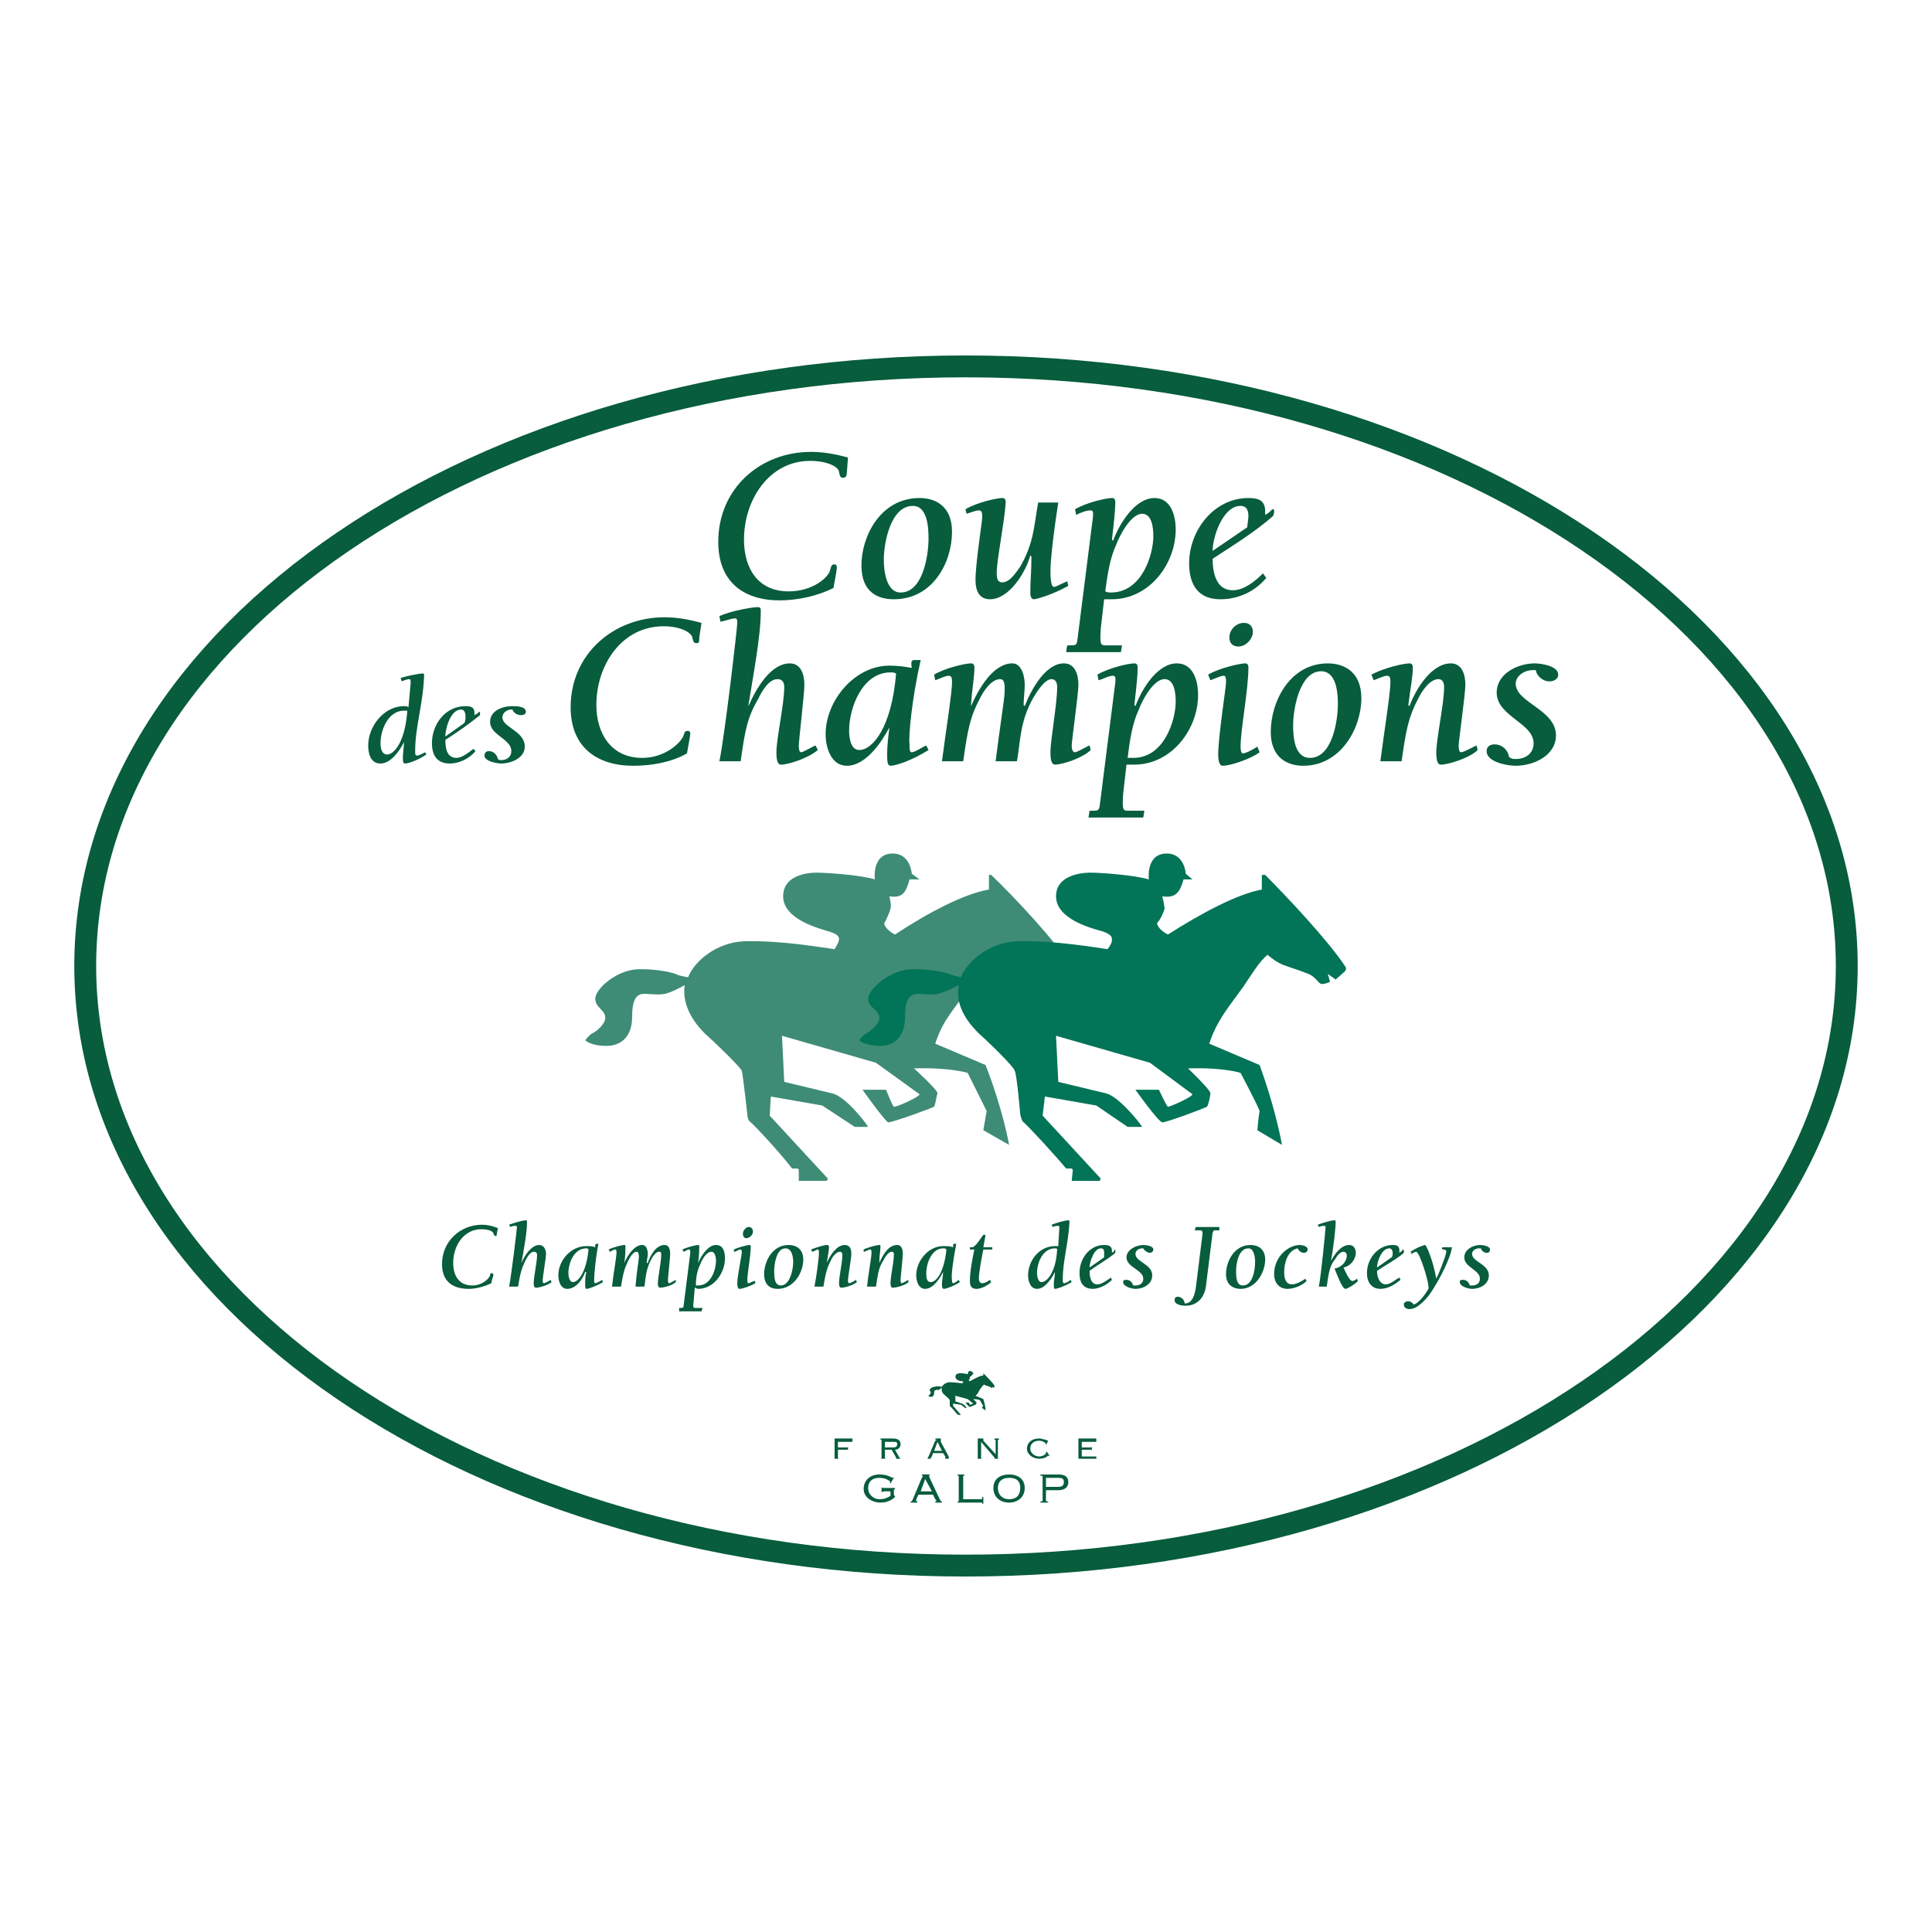
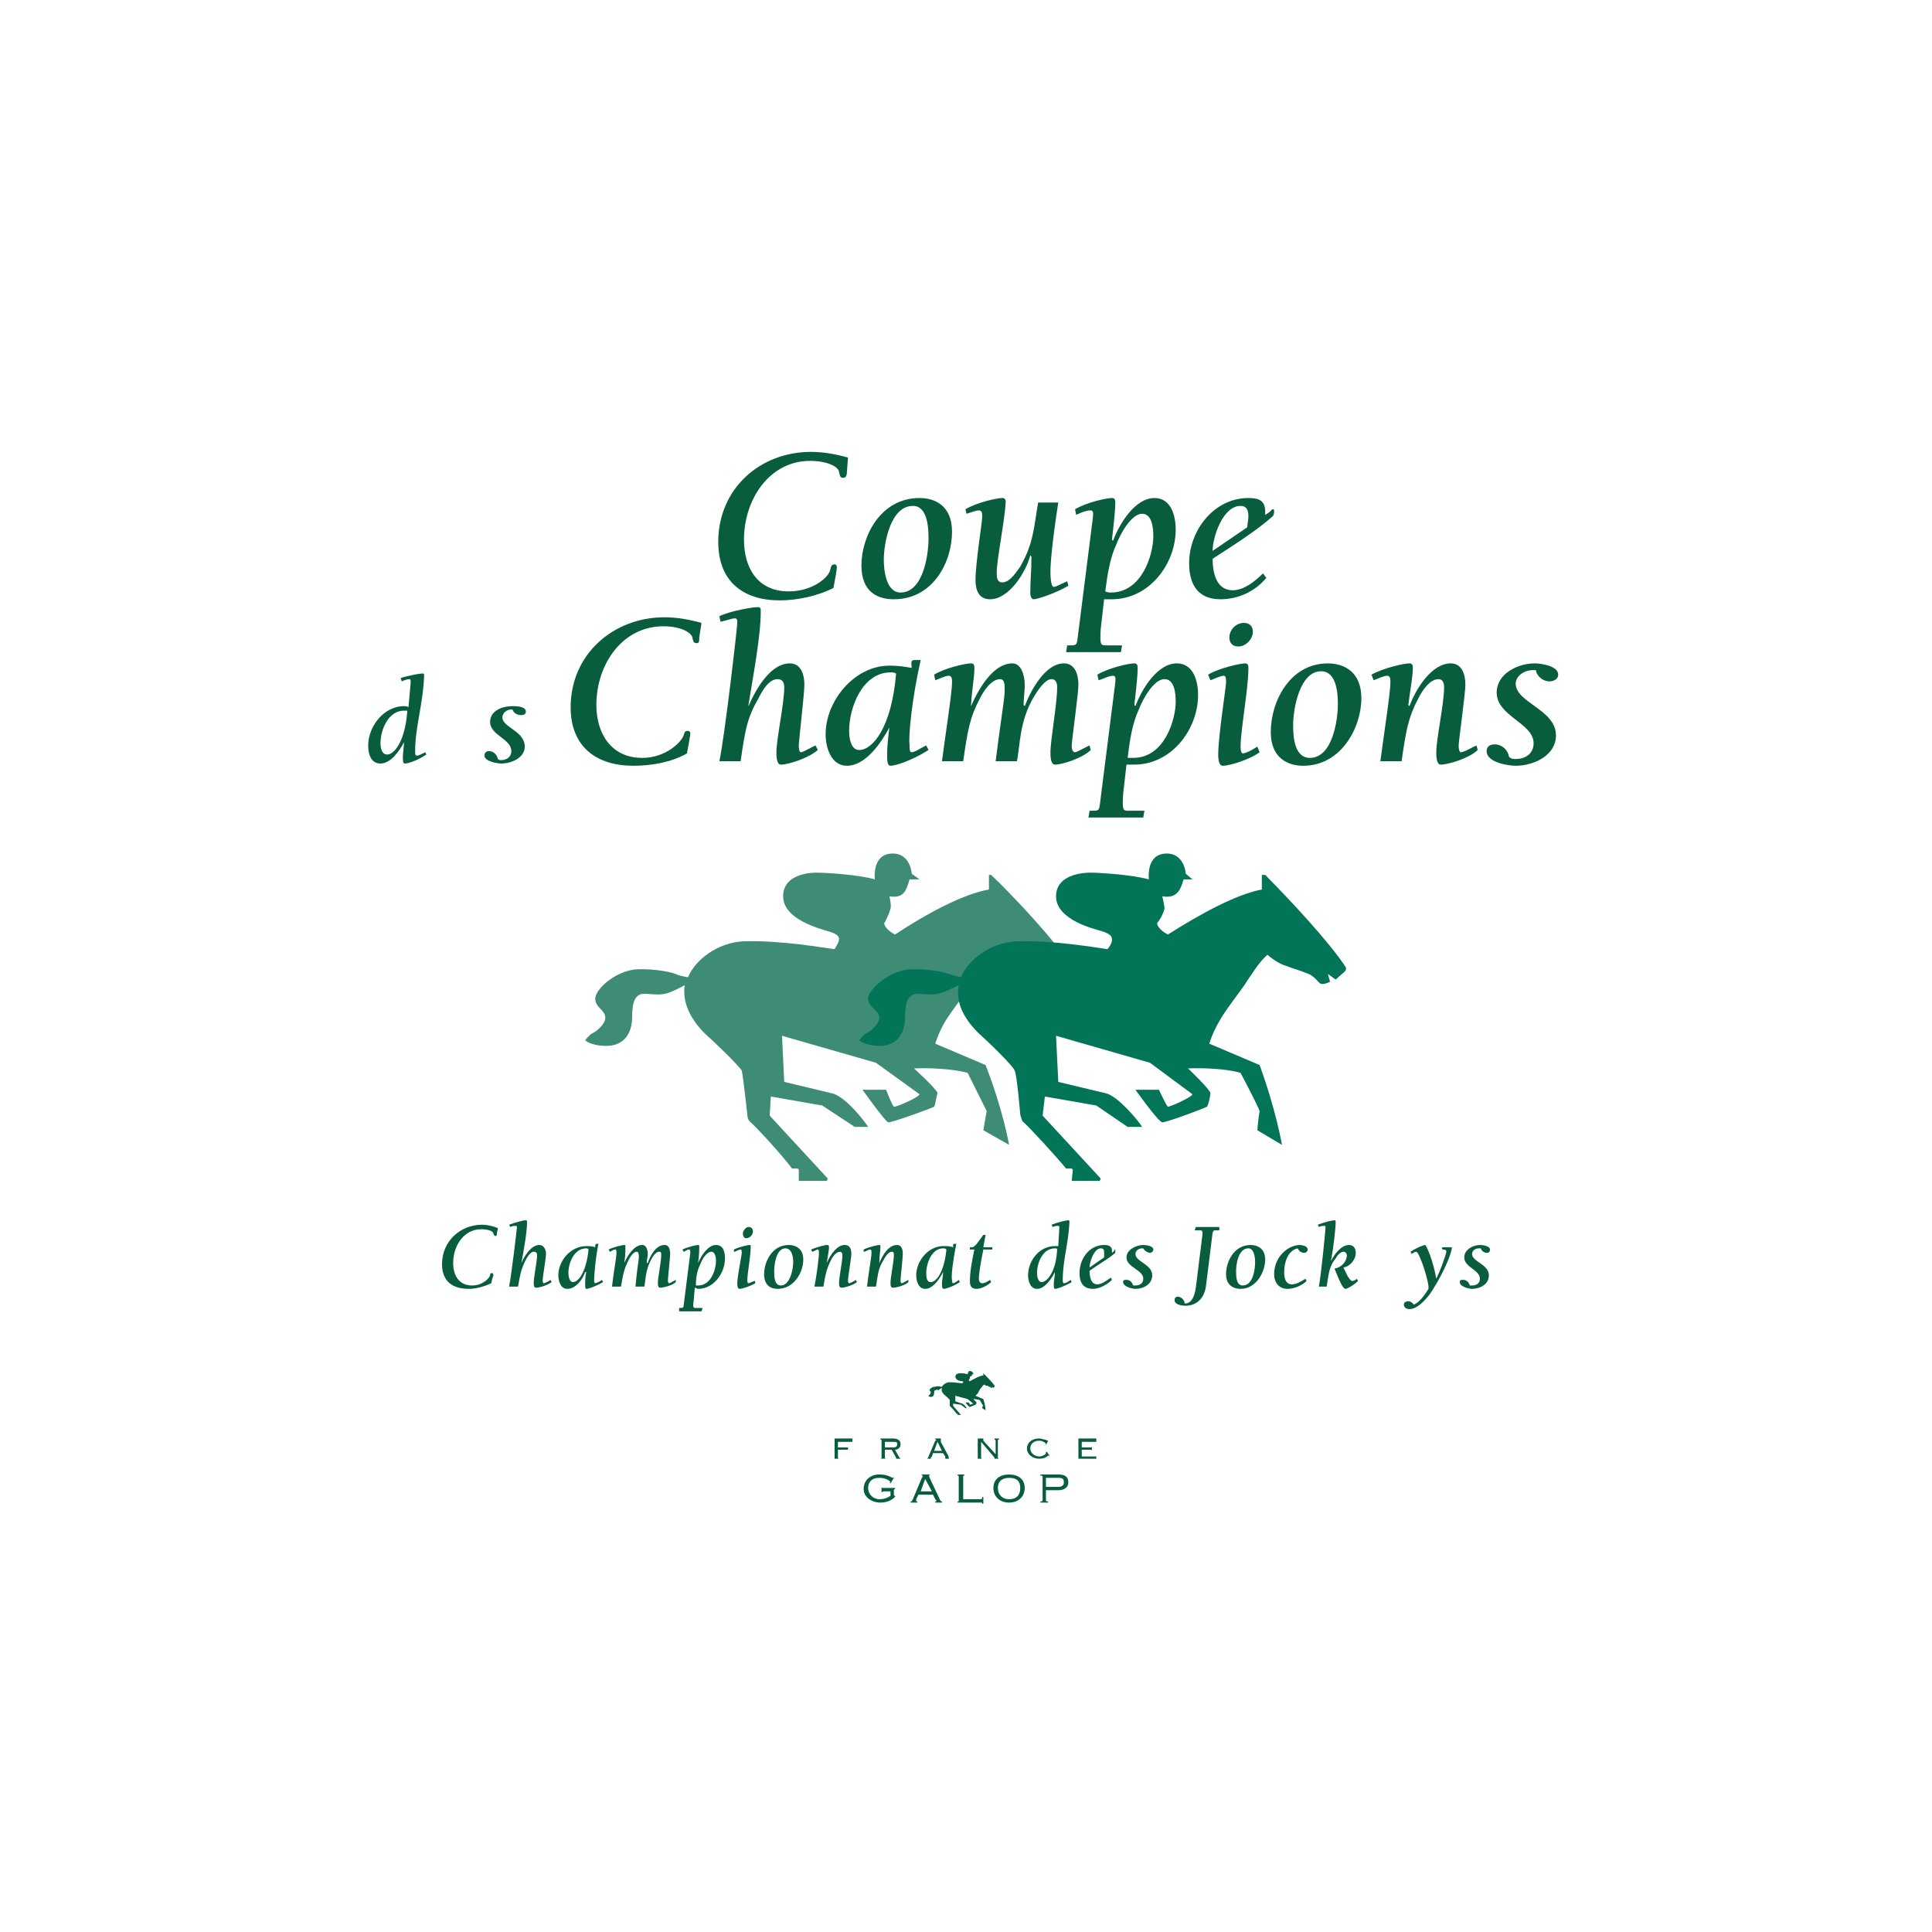
<svg xmlns="http://www.w3.org/2000/svg" version="1.0" id="Layer_1" x="0px" y="0px" width="192.756px" height="192.756px" viewBox="0 0 192.756 192.756" enable-background="new 0 0 192.756 192.756" xml:space="preserve">
  <g>
    <polygon fill-rule="evenodd" clip-rule="evenodd" fill="#FFFFFF" points="0,0 192.756,0 192.756,192.756 0,192.756 0,0  " />
-     <path fill-rule="evenodd" clip-rule="evenodd" fill="#FFFFFF" stroke="#075D3C" stroke-width="2.182" stroke-miterlimit="2.613" d="   M8.504,96.378c0-33.109,39.278-59.822,87.818-59.822s87.93,26.712,87.93,59.822c0,32.997-39.39,59.821-87.93,59.821   S8.504,129.375,8.504,96.378L8.504,96.378z" />
    <path fill-rule="evenodd" clip-rule="evenodd" fill="#3E8C75" d="M100.674,114.223l-2.566-1.459c0,0,0.224-1.346,0.335-1.908   c-0.224-0.447-1.897-3.814-1.897-3.814s-1.786-0.562-5.356-0.449c0,0,2.343,2.133,2.343,2.469   c-0.112,0.336-0.223,1.234-0.335,1.348c-0.112,0.111-4.128,1.57-4.575,1.57c-0.334-0.111-2.566-3.254-2.566-3.254h2.343   c0,0,0.67,1.684,0.781,1.684c0.112,0.111,2.455-0.898,2.566-1.234l-4.352-3.143l-9.374-2.695l0.223,4.602l4.687,1.123   c1.339,0.225,3.348,2.807,3.683,3.367h-1.339l-3.236-2.133l-5.133-0.898l-0.112,1.908l5.803,6.285l-0.112,0.225h-2.79v-1.121   l-0.111-0.113h-0.558c-1.004-1.346-3.682-4.266-4.24-4.713c-0.223-0.225-0.223-0.674-0.223-0.674s-0.446-4.041-0.558-4.377   c-0.223-0.449-2.901-3.031-3.682-3.705c-0.781-0.785-2.343-2.58-2.009-4.824c0,0-1.562,0.896-2.231,0.896   c-0.669,0.113-1.674-0.111-2.121,0c-0.334,0.113-0.893,0.338-0.893,2.244c0,2.133-1.227,2.918-2.566,2.918   c-1.562,0-2.12-0.561-2.12-0.561s0.335-0.449,0.67-0.674c0.334-0.111,1.339-0.896,1.339-1.57c0-0.785-1.004-1.01-1.004-1.908   s1.897-2.694,4.017-2.918c2.009-0.112,3.906,0.336,4.24,0.561c0.335,0.113,1.004,0.225,1.004,0.225   c0.669-1.683,2.901-3.479,5.579-3.591c3.794-0.112,8.034,0.673,9.039,0.786c0.335-0.561,0.446-0.786,0.446-1.01   c0-0.337-0.334-0.562-1.116-0.786c-0.669-0.224-4.463-1.122-4.463-3.479c0-2.469,3.348-2.357,3.348-2.357   c1.004,0,4.352,0.224,5.802,0.673c0,0-0.334-2.582,1.786-2.582c1.785,0,1.897,2.021,1.897,2.021l0.781,0.561h-1.004   c-0.335,1.234-0.67,1.908-2.009,1.684c0,0,0.223,0.898,0.112,1.234c-0.112,0.449-0.447,1.123-0.558,1.347   c-0.223,0.112,0.111,0.786,1.004,1.234c3.236-2.132,6.807-4.041,9.374-4.49v-1.459h0.223c2.231,2.133,6.472,6.622,8.034,9.204   c0.111,0.224,0,0.449,0,0.449l-0.893,0.786l-0.781-0.561l0.111,0.785c0,0-0.446,0.225-0.781,0.225   c-0.334,0-0.445-0.785-1.562-1.123c-1.116-0.448-2.232-0.673-2.678-1.009c-0.447-0.225-1.116-0.786-1.116-0.786   c-0.893,0.786-1.45,1.795-2.009,2.583c-0.558,0.785-2.12,2.805-2.901,4.039c-0.669,1.123-1.004,2.246-1.004,2.246l5.021,2.131   C100.116,110.855,100.674,114.223,100.674,114.223L100.674,114.223z" />
    <path fill-rule="evenodd" clip-rule="evenodd" fill="#027458" d="M127.901,114.223l-2.455-1.459c0,0,0.111-1.346,0.223-1.908   c-0.111-0.447-1.896-3.814-1.896-3.814s-1.674-0.562-5.244-0.449c0,0,2.231,2.133,2.231,2.469s-0.224,1.234-0.335,1.348   c-0.111,0.111-4.018,1.57-4.464,1.57c-0.446-0.111-2.678-3.254-2.678-3.254h2.344c0,0,0.78,1.684,0.893,1.684   c0,0.111,2.343-0.898,2.455-1.234l-4.24-3.143l-9.374-2.695l0.224,4.602l4.687,1.123c1.228,0.225,3.348,2.807,3.683,3.367h-1.451   l-3.124-2.133l-5.133-0.898l-0.224,1.908l5.803,6.285l-0.111,0.225h-2.79l0.111-1.121l-0.111-0.113h-0.558   c-1.116-1.346-3.794-4.266-4.353-4.713c-0.111-0.225-0.223-0.674-0.223-0.674s-0.335-4.041-0.558-4.377   c-0.112-0.449-2.79-3.031-3.571-3.705c-0.781-0.785-2.455-2.58-2.008-4.824c0,0-1.674,0.896-2.343,0.896   c-0.669,0.113-1.562-0.111-2.009,0c-0.446,0.113-1.004,0.338-1.004,2.244c0,2.133-1.227,2.918-2.455,2.918   c-1.562,0-2.12-0.561-2.12-0.561s0.334-0.449,0.669-0.674c0.334-0.111,1.339-0.896,1.339-1.57c0-0.785-1.116-1.01-1.116-1.908   s2.008-2.694,4.017-2.918c2.12-0.112,3.906,0.336,4.352,0.561c0.335,0.113,0.893,0.225,0.893,0.225   c0.669-1.683,2.901-3.479,5.579-3.591c3.794-0.112,8.146,0.673,9.039,0.786c0.445-0.561,0.445-0.786,0.445-1.01   c0-0.337-0.334-0.562-1.004-0.786c-0.781-0.224-4.575-1.122-4.575-3.479c0-2.469,3.46-2.357,3.46-2.357   c1.004,0,4.24,0.224,5.802,0.673c0,0-0.335-2.582,1.785-2.582c1.786,0,1.897,2.021,1.897,2.021l0.67,0.561h-0.894   c-0.334,1.234-0.78,1.908-2.12,1.684c0,0,0.224,0.898,0.224,1.234c-0.111,0.449-0.446,1.123-0.67,1.347   c-0.223,0.112,0.112,0.786,1.005,1.234c3.348-2.132,6.918-4.041,9.373-4.49v-1.459h0.335c2.12,2.133,6.36,6.622,8.034,9.204   c0.111,0.224-0.111,0.449-0.111,0.449l-0.893,0.786l-0.781-0.561l0.223,0.785c0,0-0.446,0.225-0.781,0.225   c-0.446,0-0.558-0.785-1.674-1.123c-1.116-0.448-2.12-0.673-2.678-1.009c-0.446-0.225-1.116-0.786-1.116-0.786   c-0.893,0.786-1.45,1.795-2.009,2.583c-0.445,0.785-2.119,2.805-2.789,4.039c-0.67,1.123-1.004,2.246-1.004,2.246l5.021,2.131   C127.343,110.855,127.901,114.223,127.901,114.223L127.901,114.223z" />
    <path fill-rule="evenodd" clip-rule="evenodd" fill="#075D3C" d="M98.331,140.711l-0.335-0.225c0,0,0-0.225,0.111-0.225   c-0.111-0.111-0.334-0.561-0.334-0.561s-0.224-0.113-0.67-0.113l0.334,0.338c0,0.111-0.111,0.225-0.111,0.225l-0.558,0.225   c-0.112,0-0.446-0.449-0.446-0.449h0.334l0.112,0.225l0.335-0.113l-0.558-0.449l-1.228-0.336v0.561l0.669,0.225   c0.112,0,0.447,0.338,0.447,0.449h-0.112l-0.446-0.336l-0.781-0.113v0.225l0.781,0.898l0,0h-0.335v-0.111l0,0H95.43   c-0.112-0.225-0.558-0.674-0.558-0.674l-0.112-0.113v-0.561c0-0.113-0.446-0.449-0.558-0.561c-0.112-0.113-0.335-0.338-0.223-0.674   c0,0-0.223,0.111-0.334,0.225c-0.112,0-0.224-0.113-0.224,0c-0.111,0-0.223,0-0.223,0.225c0,0.336-0.112,0.449-0.334,0.449   c-0.223,0-0.223-0.113-0.223-0.113s0,0,0.111-0.111c0,0,0.112-0.113,0.112-0.225c0-0.113-0.112-0.113-0.112-0.225   c0-0.113,0.223-0.338,0.558-0.338c0.223-0.111,0.558,0,0.558,0c0.112,0,0.112,0,0.112,0c0.111-0.225,0.446-0.449,0.781-0.449   c0.558,0,1.116,0.113,1.228,0.113c0.112-0.113,0.112-0.113,0.112-0.113c0-0.111-0.112-0.111-0.223-0.111   c-0.112,0-0.558-0.113-0.558-0.449s0.446-0.336,0.446-0.336c0.112,0,0.558,0,0.781,0.111c0,0,0-0.336,0.223-0.336   s0.335,0.225,0.335,0.225v0.111h-0.112c0,0.113-0.112,0.225-0.223,0.225v0.113c0,0.111-0.112,0.223-0.112,0.223   s0,0.113,0.112,0.113c0.446-0.225,1.005-0.561,1.339-0.561v-0.225l0,0c0.335,0.336,0.893,0.896,1.116,1.234   c0,0.111,0,0.111,0,0.111l-0.112,0.113L99,138.354v0.113c0,0,0,0-0.111,0c0,0,0-0.113-0.223-0.113   c-0.112-0.111-0.224-0.111-0.335-0.111c-0.112-0.113-0.112-0.113-0.112-0.113c-0.223,0.113-0.223,0.225-0.334,0.338   c-0.111,0.111-0.224,0.336-0.335,0.561c-0.112,0.113-0.223,0.225-0.223,0.225l0.781,0.336   C98.331,140.262,98.331,140.711,98.331,140.711L98.331,140.711z" />
    <path fill-rule="evenodd" clip-rule="evenodd" fill="#075D3C" d="M84.605,144.752L84.605,144.752c0-0.113,0-0.113-0.111-0.113   h-0.893v0.787c0,0,0,0.111,0.111,0.111l0,0h-0.446l0,0v-0.111v-1.684c0-0.113,0-0.113,0-0.113v-0.111h1.562   c0.112,0,0.223,0,0.223,0l0,0v0.336l0,0c0,0-0.111,0-0.223,0h-1.227v0.561h0.781c0.223,0,0.223,0,0.223-0.111l0,0V144.752   L84.605,144.752z" />
    <path fill-rule="evenodd" clip-rule="evenodd" fill="#075D3C" d="M88.288,143.854h0.781c0.334,0,0.446,0,0.446,0.225   s-0.111,0.336-0.446,0.336h-0.781V143.854L88.288,143.854z M88.288,144.639h0.669l0.446,0.787l0,0c0,0.111,0,0.111,0,0.111l0,0   h0.558l0,0c-0.112,0-0.112,0-0.223-0.111l-0.446-0.787c0.334,0,0.558-0.225,0.558-0.561s-0.223-0.561-0.781-0.561h-1.228v0.111   c0.111,0,0.111,0,0.111,0.113v1.684c0,0,0,0.111-0.111,0.111l0,0h0.558l0,0c-0.111,0-0.111-0.111-0.111-0.111V144.639   L88.288,144.639z" />
    <path fill-rule="evenodd" clip-rule="evenodd" fill="#075D3C" d="M93.533,143.854l0.446,0.898h-0.781L93.533,143.854   L93.533,143.854z M94.09,144.977l0.223,0.336c0,0.113,0,0.113,0,0.113c0,0.111,0,0.111,0,0.111l0,0h0.446l0,0   c-0.111,0-0.111,0-0.111-0.225l-0.781-1.459c0-0.111,0-0.225,0-0.225l0,0v-0.111H93.31v0.111h0.111c0,0,0,0.113-0.111,0.113   l-0.669,1.57c-0.112,0.225-0.112,0.225-0.112,0.225l0,0h0.446l0,0c-0.111,0-0.111,0-0.111-0.111l0.111-0.113l0.111-0.336H94.09   L94.09,144.977z" />
    <path fill-rule="evenodd" clip-rule="evenodd" fill="#075D3C" d="M99.335,145.088L99.335,145.088v-1.346   c0-0.113-0.111-0.113-0.111-0.113v-0.111h0.446v0.111c-0.111,0-0.111,0-0.111,0.113v1.684c0,0,0,0.111,0.111,0.111l0,0h-0.446l0,0   c0,0,0,0,0-0.111l0,0l-1.339-1.572v1.572c0,0,0,0.111,0.111,0.111l0,0H97.55l0,0v-0.111v-1.684c0-0.113,0-0.113,0-0.113v-0.111   h0.558v0.111l0,0c0,0,0,0,0,0.113L99.335,145.088L99.335,145.088z" />
    <path fill-rule="evenodd" clip-rule="evenodd" fill="#075D3C" d="M104.691,145.201v0.111l-0.112-0.111c0,0-0.223,0.336-0.893,0.336   c-0.669,0-1.228-0.449-1.228-1.01s0.447-1.01,1.228-1.01c0.224,0,0.447,0.111,0.559,0.111s0.223,0.113,0.334,0.113l0,0l0,0   l-0.223,0.447v-0.111l0,0c0-0.111-0.335-0.336-0.67-0.336c-0.446,0-0.893,0.225-0.893,0.785c0,0.449,0.446,0.785,0.893,0.785   c0.335,0,0.67-0.225,0.67-0.336c0,0,0,0,0-0.113h0.111L104.691,145.201L104.691,145.201z" />
    <path fill-rule="evenodd" clip-rule="evenodd" fill="#075D3C" d="M107.593,143.742c0-0.113,0-0.113,0-0.113v-0.111h1.562   c0.112,0,0.112,0,0.112,0h0.111v0.336h-0.111c0,0,0,0-0.112,0h-1.228v0.561h0.781c0.112,0,0.224,0,0.224-0.111l0,0v0.449l0,0   c0-0.113-0.111-0.113-0.224-0.113h-0.781v0.674h1.34c0.111,0,0.111,0,0.111-0.111l0,0v0.447l0,0c0-0.111,0-0.111-0.111-0.111   h-1.674l0,0v-0.111V143.742L107.593,143.742z" />
    <path fill-rule="evenodd" clip-rule="evenodd" fill="#075D3C" d="M88.177,148.793c-0.112,0-0.224,0.111-0.224,0.111l0,0v-0.561l0,0   c0,0.111,0.112,0.111,0.224,0.111h1.116v0.113c0,0-0.112,0-0.112,0.111v0.449c0,0.111,0.112,0.111,0.112,0.111v0.113   c-0.446,0.449-1.004,0.561-1.451,0.561c-0.893,0-1.674-0.561-1.674-1.346c0-0.898,0.669-1.459,1.562-1.459s1.228,0.336,1.339,0.336   c0,0,0.111,0,0.111-0.111v0.111l-0.334,0.561l-0.112-0.111c0.112,0,0.112,0,0.112,0c0-0.113-0.447-0.449-1.116-0.449   c-0.781,0-1.116,0.449-1.116,1.01c0,0.674,0.558,1.123,1.116,1.123c0.447,0,0.781-0.113,1.116-0.338v-0.447H88.177L88.177,148.793z   " />
    <path fill-rule="evenodd" clip-rule="evenodd" fill="#075D3C" d="M92.305,147.557l0.669,1.236h-1.116L92.305,147.557   L92.305,147.557z M93.086,149.129l0.224,0.449c0.111,0.111,0.111,0.111,0.111,0.111c0,0.113,0,0.113-0.111,0.113v0.111h0.669   v-0.111c-0.112,0-0.112,0-0.223-0.225l-1.004-2.133c0-0.111-0.111-0.225-0.111-0.225s0,0,0.111,0v-0.111H91.97v0.111   c0.112,0,0.112,0,0.112,0s0,0.113-0.112,0.225l-0.893,2.133c-0.111,0.225-0.111,0.225-0.223,0.225v0.111h0.669v-0.111   c-0.111,0-0.111,0-0.111,0c0-0.113,0-0.225,0-0.225l0.223-0.449H93.086L93.086,149.129z" />
    <path fill-rule="evenodd" clip-rule="evenodd" fill="#075D3C" d="M96.211,147.109v0.111c-0.112,0-0.112,0-0.112,0.113v2.244h1.786   c0.111,0,0.111-0.113,0.111-0.225h0.111v0.674h-0.111c0-0.113,0-0.113-0.111-0.113h-2.344v-0.111c0.112,0,0.112,0,0.112-0.113   v-2.355c0-0.113,0-0.113-0.112-0.113v-0.111H96.211L96.211,147.109z" />
    <path fill-rule="evenodd" clip-rule="evenodd" fill="#075D3C" d="M100.674,147.445c0.781,0,1.116,0.336,1.116,1.01   s-0.335,1.123-1.116,1.123c-0.669,0-1.115-0.449-1.115-1.123S100.005,147.445,100.674,147.445L100.674,147.445z M100.674,147.109   c-0.893,0-1.562,0.447-1.562,1.346s0.67,1.459,1.562,1.459s1.562-0.561,1.562-1.459S101.566,147.109,100.674,147.109   L100.674,147.109z" />
    <path fill-rule="evenodd" clip-rule="evenodd" fill="#075D3C" d="M104.356,147.445h1.228c0.446,0,0.558,0.111,0.558,0.449   c0,0.225-0.111,0.449-0.558,0.449h-1.228V147.445L104.356,147.445z M104.021,149.689c0,0.113-0.111,0.113-0.223,0.113v0.111h0.78   v-0.111c-0.111,0-0.223,0-0.223-0.113v-1.01h1.228c0.669,0,1.004-0.336,1.004-0.785c0-0.561-0.335-0.785-1.004-0.785h-1.785v0.111   c0.111,0,0.223,0,0.223,0.113V149.689L104.021,149.689z" />
    <path fill-rule="evenodd" clip-rule="evenodd" fill="#075D3C" d="M84.494,47.106c0,0.336-0.111,0.561-0.335,0.561   c-0.334,0-0.334-0.112-0.446-0.561c0-0.449-1.004-1.123-2.901-1.123c-4.018,0-6.584,3.816-6.584,7.856   c0,2.806,1.339,5.163,4.463,5.163c2.455,0,4.018-1.459,4.129-2.132c0.111-0.337,0.111-0.561,0.446-0.561   c0.223,0,0.223,0.224,0.223,0.336c0,0.225-0.111,0.786-0.335,2.021c-1.562,0.785-3.57,1.234-5.356,1.234   c-3.682,0-6.137-1.908-6.137-5.836c0-5.275,4.128-8.979,9.262-8.979c1.228,0,2.455,0.225,3.682,0.561L84.494,47.106L84.494,47.106z   " />
    <path fill-rule="evenodd" clip-rule="evenodd" fill="#075D3C" d="M85.945,56.422c0-2.918,1.897-6.734,5.802-6.734   c1.562,0,3.236,0.786,3.236,3.367c0,3.03-1.897,6.734-5.802,6.734C87.618,59.789,85.945,59.116,85.945,56.422L85.945,56.422z    M92.64,53.729c0-1.123-0.112-3.255-1.562-3.255c-2.231,0-2.901,3.704-2.901,5.387c0,1.01,0.223,3.255,1.673,3.255   C92.082,59.116,92.64,55.412,92.64,53.729L92.64,53.729z" />
    <path fill-rule="evenodd" clip-rule="evenodd" fill="#075D3C" d="M105.584,50.137c-0.558,3.592-0.781,5.949-0.781,6.847   c0,0.224,0,1.571,0.335,1.571c0.223,0,0.558-0.225,1.339-0.562l0.111,0.449c-1.339,0.786-3.124,1.347-3.459,1.347   c-0.223,0-0.335-0.337-0.335-0.561c0-1.571,0.112-2.021,0.112-3.704l-0.112-0.112c-0.446,1.684-2.12,4.377-4.017,4.377   c-1.116,0-1.451-0.898-1.451-1.908c0-1.684,0.669-5.836,0.669-6.286c0-0.336,0-0.673-0.335-0.673c-0.223,0-0.558,0.112-1.227,0.337   l-0.112-0.449c1.116-0.674,3.124-1.123,3.683-1.123c0.223,0,0.335,0.112,0.335,0.449c-0.112,1.908-0.894,5.724-0.894,6.959   c0,0.449,0,1.01,0.559,1.01c0.78,0,1.45-1.122,1.785-1.571c1.339-2.357,1.339-3.816,1.785-6.397H105.584L105.584,50.137z" />
    <path fill-rule="evenodd" clip-rule="evenodd" fill="#075D3C" d="M111.833,65.064h-5.468l0.111-0.673c0.893,0,0.893,0,1.004-0.449   l1.562-12.346c0-0.224,0.111-0.673-0.223-0.673c-0.447,0-1.005,0.225-1.451,0.449l-0.111-0.561   c1.115-0.674,3.124-1.123,3.682-1.123c0.224,0,0.335,0.112,0.335,0.449c0,0.674-0.111,1.796-0.335,3.704l0.112,0.112   c0.669-1.795,2.231-4.265,4.129-4.265c1.674,0,2.12,1.795,2.12,3.143c0,3.479-2.679,6.958-6.361,6.958c-0.223,0-0.558,0-0.78,0   l-0.335,2.918c-0.111,1.684,0,1.684,0.558,1.684h1.562L111.833,65.064L111.833,65.064z M110.828,59.116   c3.125,0,4.24-3.816,4.24-5.612c0-0.786-0.111-2.245-1.115-2.245c-1.116,0-2.232,2.132-2.566,3.03   c-0.67,1.459-0.893,3.03-1.116,4.714C110.494,59.116,110.717,59.116,110.828,59.116L110.828,59.116z" />
    <path fill-rule="evenodd" clip-rule="evenodd" fill="#075D3C" d="M126.339,57.657c-1.116,1.347-2.79,2.132-4.575,2.132   c-2.231,0-3.124-1.459-3.124-3.591c0-3.255,2.455-6.51,5.914-6.51c1.004,0,1.674,0.225,1.674,1.347v0.337   c0.781-0.449,0.558-0.561,0.781-0.561c0.111,0,0.111,0.112,0.111,0.112c0,0.225,0,0.337-0.111,0.561   c-1.786,1.572-3.794,2.806-6.026,4.265c0,1.347,0.335,3.143,2.009,3.143c1.116,0,2.231-0.898,3.013-1.684L126.339,57.657   L126.339,57.657z M124.441,52.606c0-0.336,0.112-0.673,0.112-1.123c0-0.449-0.112-1.01-0.781-1.01c-1.785,0-2.79,3.143-2.79,4.49   L124.441,52.606L124.441,52.606z" />
    <path fill-rule="evenodd" clip-rule="evenodd" fill="#075D3C" d="M42.538,75.278c-1.004,0.673-1.897,0.898-2.12,0.898   s-0.223-0.225-0.223-0.674c0-0.336,0.111-1.01,0.111-1.459l0,0c-0.446,0.898-1.338,2.133-2.343,2.133s-1.228-1.01-1.228-1.796   c0-1.908,1.562-3.928,3.57-3.928c0.112,0,0.335,0,0.447,0.112l0.223-2.469c0-0.112,0-0.337-0.111-0.337   c-0.224,0-0.559,0.112-0.781,0.225l-0.112-0.337c0.669-0.225,1.897-0.449,2.12-0.449s0.223,0,0.223,0.224   c-0.111,2.918-0.893,5.051-0.893,7.52c0,0.337,0,0.449,0.223,0.449c0.112,0,0.558-0.224,0.781-0.336L42.538,75.278L42.538,75.278z    M38.632,75.278c0.669,0,1.785-1.235,2.008-4.377c-0.111,0-0.223,0-0.335,0c-1.562,0-2.343,1.908-2.343,3.255   C37.963,74.604,38.074,75.278,38.632,75.278L38.632,75.278z" />
-     <path fill-rule="evenodd" clip-rule="evenodd" fill="#075D3C" d="M47.447,74.941c-0.669,0.786-1.674,1.235-2.566,1.235   c-1.339,0-1.785-0.898-1.785-2.021c0-1.908,1.339-3.704,3.348-3.704c0.558,0,0.893,0.112,0.893,0.673v0.224   c0.446-0.224,0.446-0.336,0.446-0.336c0.112,0,0.112,0.112,0.112,0.112c0,0.112,0,0.224,0,0.224   c-1.116,0.898-2.232,1.684-3.459,2.47c0,0.786,0.111,1.795,1.116,1.795c0.558,0,1.227-0.561,1.674-0.897L47.447,74.941   L47.447,74.941z M46.332,72.135c0.111-0.225,0.111-0.449,0.111-0.674c0-0.336-0.111-0.673-0.446-0.673   c-1.004,0-1.562,1.795-1.562,2.693L46.332,72.135L46.332,72.135z" />
    <path fill-rule="evenodd" clip-rule="evenodd" fill="#075D3C" d="M48.898,72.023c0-1.123,1.227-1.571,2.231-1.571   c0.335,0,1.339,0,1.339,0.561c0,0.225-0.223,0.336-0.446,0.336c-0.446,0-0.781-0.224-0.893-0.561h-0.112   c-0.446,0-0.893,0.336-0.893,0.785c0,1.01,2.232,1.347,2.232,2.918c0,1.122-1.339,1.684-2.343,1.684   c-0.447,0-1.674-0.225-1.674-0.786c0-0.336,0.223-0.449,0.446-0.449c0.446,0,0.781,0.337,0.893,0.786   c0.112,0.112,0.223,0.112,0.335,0.112c0.558,0,1.004-0.337,1.004-0.898C51.018,73.707,48.898,73.37,48.898,72.023L48.898,72.023z" />
    <path fill-rule="evenodd" clip-rule="evenodd" fill="#075D3C" d="M69.765,63.605c0,0.337,0,0.562-0.223,0.562   c-0.334,0-0.334-0.112-0.446-0.449c0-0.561-1.116-1.234-2.901-1.234c-4.128,0-6.695,3.816-6.695,7.856   c0,2.806,1.451,5.275,4.575,5.275c2.343,0,3.906-1.571,4.129-2.245c0.111-0.337,0.111-0.449,0.446-0.449   c0.111,0,0.223,0.112,0.223,0.225c0,0.225-0.112,0.786-0.335,2.021c-1.562,0.898-3.571,1.234-5.356,1.234   c-3.683,0-6.249-1.908-6.249-5.836c0-5.275,4.24-8.979,9.374-8.979c1.227,0,2.455,0.224,3.682,0.561L69.765,63.605L69.765,63.605z" />
    <path fill-rule="evenodd" clip-rule="evenodd" fill="#075D3C" d="M71.773,61.473c1.227-0.561,3.348-0.898,3.794-0.898   c0.334,0,0.334,0.112,0.334,0.449c0,2.469-0.781,6.509-1.227,9.315v0.112c0.781-1.796,2.231-4.265,4.128-4.265   c1.116,0,1.451,1.123,1.451,2.132c0,0.898-0.558,5.612-0.558,6.061c0,0.112,0,0.673,0.224,0.673c0.223,0,1.116-0.561,1.45-0.673   l0.223,0.449c-0.893,0.786-2.901,1.459-3.682,1.459c-0.446,0-0.446-0.898-0.446-1.234c0-1.347,0.781-4.826,0.781-6.51   c0-0.336-0.111-0.786-0.669-0.786c-0.893,0-1.562,1.234-1.897,1.908c-1.116,1.908-1.339,3.143-1.785,6.285h-2.12   c0.558-2.694,1.785-13.356,1.785-13.805c0-0.225,0-0.449-0.223-0.449c-0.335,0-0.893,0.224-1.451,0.336L71.773,61.473   L71.773,61.473z" />
    <path fill-rule="evenodd" clip-rule="evenodd" fill="#075D3C" d="M88.734,66.411c0.893,0,1.562,0.112,2.232,0.225   c-0.112-0.786,0-0.786,0.446-0.786h0.334h0.112c-0.893,3.928-1.228,7.632-1.116,8.417c0,0.449,0,0.786,0.223,0.786   c0.334,0,1.116-0.561,1.45-0.673l0.224,0.449c-1.786,1.123-3.348,1.571-3.794,1.571c-0.335,0-0.335-0.561-0.335-1.234   s0.111-1.684,0.223-2.582l0,0c-0.781,1.459-2.343,3.816-4.24,3.816c-1.562,0-2.12-1.795-2.12-3.143   C82.374,69.89,85.275,66.411,88.734,66.411L88.734,66.411z M85.722,74.829c1.339,0,3.236-2.245,3.682-7.632   c-0.223-0.112-0.334-0.112-0.558-0.112c-2.79,0-4.129,3.479-4.129,5.836C84.717,73.482,84.829,74.829,85.722,74.829L85.722,74.829z   " />
    <path fill-rule="evenodd" clip-rule="evenodd" fill="#075D3C" d="M99.335,75.951c0.446-3.591,0.893-6.285,0.893-6.847   c0-0.449,0.112-1.347-0.446-1.347c-0.893,0-1.674,1.234-2.008,1.908c-1.005,1.908-1.228,3.143-1.674,6.285h-2.12   c0.334-2.582,1.004-6.847,1.004-7.856c0-0.337,0-0.674-0.334-0.674c-0.335,0-1.004,0.337-1.339,0.449l-0.112-0.561   c1.116-0.673,3.125-1.123,3.682-1.123c0.224,0,0.335,0.112,0.335,0.449c0,1.01-0.223,1.908-0.335,3.704v0.112   c0.781-1.796,2.231-4.265,4.129-4.265c0.893,0,1.228,1.234,1.228,2.132c0,0.673-0.111,1.347-0.111,2.021l0.111,0.112   c0.558-1.459,2.009-4.265,3.905-4.265c1.116,0,1.451,1.123,1.451,2.132c0,0.898-0.67,5.612-0.67,6.061c0,0.112,0,0.673,0.335,0.673   c0.223,0,1.115-0.561,1.45-0.673l0.112,0.449c-0.781,0.786-2.79,1.459-3.571,1.459c-0.446,0-0.446-0.898-0.446-1.234   c0-1.234,0.67-4.826,0.67-6.51c0-0.336-0.112-0.786-0.559-0.786c-0.669,0-1.45,1.234-1.785,1.796   c-1.45,2.469-1.339,4.826-1.674,6.397H99.335L99.335,75.951z" />
    <path fill-rule="evenodd" clip-rule="evenodd" fill="#075D3C" d="M114.064,81.563h-5.468l0.111-0.674c0.893,0,0.893,0,1.005-0.449   l1.562-12.346c0-0.225,0.112-0.674-0.223-0.674c-0.446,0-1.005,0.337-1.451,0.449l-0.111-0.561   c1.116-0.673,3.124-1.123,3.683-1.123c0.223,0,0.334,0.112,0.334,0.449c0,0.673-0.111,1.795-0.334,3.704l0.111,0.112   c0.67-1.796,2.231-4.265,4.129-4.265c1.674,0,2.12,1.796,2.12,3.143c0,3.479-2.678,6.958-6.36,6.958c-0.224,0-0.559,0-0.781,0   l-0.335,2.918c-0.111,1.683,0,1.683,0.558,1.683h1.562L114.064,81.563L114.064,81.563z M113.061,75.614   c3.124,0,4.24-3.816,4.24-5.612c0-0.786-0.112-2.245-1.116-2.245c-1.116,0-2.231,2.132-2.566,3.031   c-0.67,1.459-0.893,3.03-1.116,4.826C112.726,75.614,112.948,75.614,113.061,75.614L113.061,75.614z" />
    <path fill-rule="evenodd" clip-rule="evenodd" fill="#075D3C" d="M120.536,67.309c1.116-0.673,3.236-1.123,3.683-1.123   c0.223,0,0.335,0.112,0.335,0.449c0,2.132-0.781,6.173-0.781,7.856c0,0.112,0,0.673,0.224,0.673c0.334,0,1.115-0.449,1.45-0.673   l0.223,0.561c-0.893,0.673-2.901,1.347-3.682,1.347c-0.446,0-0.446-0.898-0.446-1.122c0-1.796,0.781-6.734,0.781-7.183   c0-0.337,0-0.674-0.224-0.674c-0.335,0-1.004,0.337-1.339,0.449L120.536,67.309L120.536,67.309z M122.656,63.605   c0-0.785,0.67-1.459,1.451-1.459c0.558,0,0.893,0.337,0.893,0.898c0,0.673-0.67,1.459-1.451,1.459   C122.991,64.503,122.656,64.167,122.656,63.605L122.656,63.605z" />
    <path fill-rule="evenodd" clip-rule="evenodd" fill="#075D3C" d="M126.785,73.033c0-3.03,1.897-6.846,5.691-6.846   c1.562,0,3.348,0.786,3.348,3.479c0,2.918-2.009,6.734-5.803,6.734C128.459,76.4,126.785,75.614,126.785,73.033L126.785,73.033z    M133.48,70.227c0-1.01-0.111-3.255-1.674-3.255c-2.12,0-2.79,3.704-2.79,5.388c0,1.122,0.111,3.254,1.674,3.254   C132.923,75.614,133.48,71.911,133.48,70.227L133.48,70.227z" />
    <path fill-rule="evenodd" clip-rule="evenodd" fill="#075D3C" d="M136.828,67.309c1.228-0.673,3.235-1.123,3.794-1.123   c0.223,0,0.334,0.112,0.334,0.449c0,0.897-0.223,1.908-0.445,3.704l0.111,0.112c0.669-1.796,2.231-4.265,4.129-4.265   c1.115,0,1.45,1.123,1.45,2.132c0,0.898-0.67,5.612-0.67,6.061c0,0.112,0,0.673,0.224,0.673c0.335,0,1.228-0.561,1.562-0.673   l0.111,0.449c-0.781,0.786-2.901,1.459-3.683,1.459c-0.446,0-0.446-0.898-0.446-1.234c0-1.347,0.781-4.826,0.781-6.51   c0-0.336-0.111-0.786-0.558-0.786c-0.894,0-1.674,1.234-2.009,1.908c-1.004,1.908-1.228,3.143-1.674,6.285h-2.12   c0.335-2.582,1.004-6.847,1.004-7.856c0-0.337,0-0.674-0.334-0.674c-0.335,0-1.005,0.337-1.34,0.449L136.828,67.309L136.828,67.309   z" />
    <path fill-rule="evenodd" clip-rule="evenodd" fill="#075D3C" d="M149.325,69.104c0-1.908,2.12-2.918,3.794-2.918   c0.559,0,2.344,0.225,2.344,1.123c0,0.449-0.446,0.673-0.893,0.673c-0.558,0-1.228-0.449-1.339-1.123c-0.112,0-0.224,0-0.335,0   c-0.781,0-1.674,0.561-1.674,1.347c0,1.908,4.017,2.582,4.017,5.163c0,2.02-2.231,3.03-4.017,3.03   c-0.781,0-2.901-0.336-2.901-1.459c0-0.449,0.335-0.673,0.781-0.673c0.781,0,1.339,0.561,1.45,1.234   c0.224,0.225,0.446,0.225,0.67,0.225c1.004,0,1.785-0.561,1.785-1.571C153.008,72.135,149.325,71.461,149.325,69.104   L149.325,69.104z" />
    <path fill-rule="evenodd" clip-rule="evenodd" fill="#075D3C" d="M49.567,123.09c0,0.113,0,0.225-0.111,0.225   c-0.112,0-0.112,0-0.223-0.225c0-0.225-0.446-0.449-1.228-0.449c-1.673,0-2.79,1.572-2.79,3.367c0,1.234,0.558,2.244,1.897,2.244   c1.004,0,1.674-0.672,1.786-1.01c0-0.111,0-0.225,0.223-0.225c0,0,0.112,0.113,0.112,0.225c0,0-0.112,0.225-0.223,0.787   c-0.669,0.336-1.562,0.561-2.232,0.561c-1.674,0-2.678-0.785-2.678-2.469c0-2.246,1.785-3.93,4.017-3.93   c0.446,0,1.004,0.113,1.562,0.338L49.567,123.09L49.567,123.09z" />
    <path fill-rule="evenodd" clip-rule="evenodd" fill="#075D3C" d="M50.795,122.191c0.558-0.225,1.45-0.447,1.673-0.447   c0.112,0,0.112,0.111,0.112,0.223c0,1.012-0.335,2.807-0.558,4.041l0,0c0.335-0.785,1.004-1.795,1.785-1.795   c0.447,0,0.67,0.449,0.67,0.898c0,0.336-0.335,2.355-0.335,2.58c0,0.113,0,0.338,0.112,0.338c0.111,0,0.558-0.225,0.669-0.338   l0.111,0.225c-0.446,0.336-1.228,0.561-1.562,0.561c-0.223,0-0.223-0.336-0.223-0.447c0-0.674,0.335-2.133,0.335-2.807   c0-0.225-0.112-0.336-0.335-0.336c-0.335,0-0.669,0.561-0.781,0.785c-0.446,0.898-0.558,1.346-0.781,2.693h-0.893   c0.223-1.123,0.781-5.725,0.781-5.949c0,0,0-0.111-0.111-0.111c-0.112,0-0.335,0-0.558,0.111L50.795,122.191L50.795,122.191z" />
    <path fill-rule="evenodd" clip-rule="evenodd" fill="#075D3C" d="M58.495,124.324c0.335,0,0.558,0,0.893,0.113   c0-0.338,0-0.338,0.223-0.338h0.112v-0.111c-0.335,1.684-0.447,3.367-0.447,3.703c0,0.113,0,0.338,0.112,0.338   c0.111,0,0.558-0.225,0.669-0.338l0.112,0.225c-0.781,0.449-1.451,0.674-1.674,0.674c-0.112,0-0.112-0.225-0.112-0.561   c0-0.225,0-0.674,0.112-1.123h-0.112c-0.223,0.674-0.893,1.684-1.785,1.684c-0.669,0-0.893-0.785-0.893-1.348   C55.705,125.783,56.932,124.324,58.495,124.324L58.495,124.324z M57.156,127.916c0.558,0,1.339-1.01,1.562-3.254   c-0.112-0.113-0.112-0.113-0.223-0.113c-1.228,0-1.786,1.459-1.786,2.469C56.709,127.355,56.821,127.916,57.156,127.916   L57.156,127.916z" />
    <path fill-rule="evenodd" clip-rule="evenodd" fill="#075D3C" d="M63.404,128.365c0.112-1.459,0.335-2.693,0.335-2.918   s0-0.561-0.223-0.561c-0.335,0-0.669,0.561-0.781,0.785c-0.446,0.898-0.558,1.346-0.781,2.693h-0.893   c0.111-1.123,0.446-2.918,0.446-3.367c0-0.111,0-0.336-0.112-0.336c-0.223,0-0.446,0.225-0.558,0.225l-0.111-0.225   c0.446-0.225,1.339-0.449,1.562-0.449c0.111,0,0.111,0,0.111,0.225c0,0.336,0,0.785-0.111,1.57l0,0   c0.335-0.785,1.004-1.795,1.785-1.795c0.447,0,0.558,0.561,0.558,0.898c0,0.336-0.111,0.561-0.111,0.896h0.111   c0.223-0.674,0.781-1.795,1.674-1.795c0.446,0,0.558,0.449,0.558,0.898c0,0.336-0.223,2.355-0.223,2.58   c0,0.113,0,0.338,0.112,0.338c0.111,0,0.446-0.225,0.669-0.338v0.225c-0.334,0.336-1.228,0.561-1.562,0.561   c-0.224,0-0.224-0.336-0.224-0.447c0-0.562,0.335-2.133,0.335-2.807c0-0.225,0-0.336-0.223-0.336c-0.334,0-0.669,0.561-0.781,0.785   c-0.558,1.01-0.558,2.02-0.669,2.693H63.404L63.404,128.365z" />
    <path fill-rule="evenodd" clip-rule="evenodd" fill="#075D3C" d="M69.988,130.834h-2.231v-0.336c0.334,0,0.446,0,0.446-0.225   l0.669-5.275c0-0.111,0-0.336-0.112-0.336c-0.223,0-0.446,0.225-0.558,0.225l-0.112-0.225c0.446-0.225,1.339-0.449,1.562-0.449   c0.111,0,0.111,0,0.111,0.225s0,0.785-0.111,1.57l0,0c0.334-0.785,1.004-1.795,1.785-1.795s0.893,0.785,0.893,1.346   c0,1.459-1.116,3.031-2.678,3.031c-0.112,0-0.224-0.113-0.335-0.113l-0.111,1.348c-0.112,0.674,0,0.674,0.223,0.674h0.67   L69.988,130.834L69.988,130.834z M69.653,128.252c1.339,0,1.785-1.682,1.785-2.469c0-0.336-0.112-0.896-0.446-0.896   c-0.558,0-1.004,0.896-1.116,1.234c-0.335,0.672-0.447,1.346-0.447,2.131C69.43,128.252,69.542,128.252,69.653,128.252   L69.653,128.252z" />
    <path fill-rule="evenodd" clip-rule="evenodd" fill="#075D3C" d="M73.224,124.662c0.447-0.225,1.339-0.449,1.562-0.449   c0.111,0,0.111,0,0.111,0.225c0,0.896-0.334,2.58-0.334,3.254c0,0.113,0,0.338,0.112,0.338c0.111,0,0.446-0.225,0.669-0.225v0.225   c-0.335,0.223-1.228,0.561-1.562,0.561c-0.223,0-0.223-0.449-0.223-0.561c0-0.674,0.446-2.807,0.446-3.031   c0-0.111,0-0.336-0.111-0.336c-0.223,0-0.446,0.225-0.67,0.225V124.662L73.224,124.662z M74.117,123.09   c0-0.336,0.335-0.674,0.558-0.674c0.334,0,0.446,0.225,0.446,0.449c0,0.338-0.335,0.674-0.669,0.674   C74.228,123.539,74.117,123.314,74.117,123.09L74.117,123.09z" />
    <path fill-rule="evenodd" clip-rule="evenodd" fill="#075D3C" d="M76.237,127.131c0-1.234,0.781-2.918,2.455-2.918   c0.67,0,1.451,0.336,1.451,1.459c0,1.234-0.893,2.918-2.566,2.918C76.906,128.59,76.237,128.252,76.237,127.131L76.237,127.131z    M79.138,125.896c0-0.449-0.112-1.348-0.781-1.348c-0.893,0-1.116,1.572-1.116,2.244c0,0.562,0,1.459,0.669,1.459   C78.803,128.252,79.138,126.682,79.138,125.896L79.138,125.896z" />
    <path fill-rule="evenodd" clip-rule="evenodd" fill="#075D3C" d="M80.923,124.662c0.558-0.225,1.339-0.449,1.562-0.449   c0.112,0,0.224,0,0.224,0.225c0,0.336-0.112,0.785-0.224,1.57l0,0c0.335-0.785,1.004-1.795,1.786-1.795   c0.558,0,0.669,0.449,0.669,0.898c0,0.336-0.335,2.355-0.335,2.58c0,0.113,0,0.338,0.112,0.338c0.111,0,0.558-0.225,0.669-0.338   l0.112,0.225c-0.447,0.336-1.228,0.561-1.562,0.561c-0.223,0-0.223-0.336-0.223-0.447c0-0.674,0.335-2.133,0.335-2.807   c0-0.225-0.112-0.336-0.223-0.336c-0.446,0-0.781,0.561-0.893,0.785c-0.446,0.898-0.558,1.346-0.781,2.693h-0.893   c0.224-1.123,0.447-2.918,0.447-3.367c0-0.111,0-0.336-0.112-0.336c-0.111,0-0.446,0.225-0.558,0.225L80.923,124.662   L80.923,124.662z" />
    <path fill-rule="evenodd" clip-rule="evenodd" fill="#075D3C" d="M86.168,124.662c0.446-0.225,1.339-0.449,1.562-0.449   c0.112,0,0.112,0,0.112,0.225c0,0.336-0.112,0.785-0.112,1.57l0,0c0.335-0.785,0.893-1.795,1.785-1.795   c0.447,0,0.558,0.449,0.558,0.898c0,0.336-0.223,2.355-0.223,2.58c0,0.113,0,0.338,0.112,0.338c0.111,0,0.446-0.225,0.669-0.338   v0.225c-0.335,0.336-1.228,0.561-1.562,0.561c-0.223,0-0.223-0.336-0.223-0.447c0-0.674,0.334-2.133,0.334-2.807   c0-0.225,0-0.336-0.223-0.336c-0.335,0-0.669,0.561-0.781,0.785c-0.559,0.898-0.559,1.346-0.781,2.693h-0.893   c0.112-1.123,0.447-2.918,0.447-3.367c0-0.111,0-0.336-0.112-0.336c-0.223,0-0.446,0.225-0.669,0.225V124.662L86.168,124.662z" />
    <path fill-rule="evenodd" clip-rule="evenodd" fill="#075D3C" d="M94.09,124.324c0.447,0,0.669,0,1.004,0.113   c0-0.338,0-0.338,0.112-0.338h0.223v-0.111c-0.335,1.684-0.558,3.367-0.447,3.703c0,0.113,0,0.338,0.112,0.338   s0.446-0.225,0.558-0.338l0.111,0.225c-0.669,0.449-1.451,0.674-1.562,0.674c-0.223,0-0.223-0.225-0.223-0.561   c0-0.225,0.111-0.674,0.111-1.123l0,0c-0.334,0.674-1.004,1.684-1.785,1.684c-0.669,0-0.893-0.785-0.893-1.348   C91.413,125.783,92.64,124.324,94.09,124.324L94.09,124.324z M92.863,127.916c0.558,0,1.339-1.01,1.562-3.254   c-0.112-0.113-0.223-0.113-0.335-0.113c-1.116,0-1.674,1.459-1.674,2.469C92.417,127.355,92.417,127.916,92.863,127.916   L92.863,127.916z" />
    <path fill-rule="evenodd" clip-rule="evenodd" fill="#075D3C" d="M98.107,124.438H99v0.225h-0.893   c-0.223,1.121-0.446,2.355-0.446,2.918c0,0.225,0.112,0.449,0.335,0.449s0.446-0.113,0.781-0.338l0.111,0.225   c-0.335,0.336-1.004,0.674-1.451,0.674c-0.558,0-0.669-0.338-0.669-0.785c0-0.898,0.223-2.133,0.446-3.143h-0.446v-0.225   c0.335,0,0.335,0,0.446-0.113c0.223-0.111,0.781-1.01,0.893-1.121h0.224L98.107,124.438L98.107,124.438z" />
    <path fill-rule="evenodd" clip-rule="evenodd" fill="#075D3C" d="M106.923,127.916c-0.781,0.449-1.45,0.674-1.674,0.674   c-0.111,0-0.111-0.225-0.111-0.561c0-0.225,0.111-0.674,0.111-1.123l0,0c-0.335,0.674-1.004,1.684-1.785,1.684   c-0.67,0-0.893-0.785-0.893-1.348c0-1.459,1.115-2.918,2.678-2.918c0.111,0,0.224,0,0.335,0l0.111-1.908c0,0,0-0.111-0.111-0.111   s-0.335,0-0.558,0.111l-0.112-0.225c0.559-0.225,1.451-0.447,1.674-0.447c0.112,0,0.112,0.111,0.112,0.223   c-0.112,2.133-0.67,3.816-0.67,5.725c0,0.113,0,0.338,0.111,0.338c0.224,0,0.559-0.225,0.67-0.338L106.923,127.916L106.923,127.916   z M103.91,127.916c0.558,0,1.45-1.01,1.562-3.254c0-0.113-0.112-0.113-0.224-0.113c-1.228,0-1.785,1.459-1.785,2.469   C103.464,127.355,103.575,127.916,103.91,127.916L103.91,127.916z" />
    <path fill-rule="evenodd" clip-rule="evenodd" fill="#075D3C" d="M110.939,127.691c-0.445,0.449-1.227,0.898-1.896,0.898   c-1.004,0-1.339-0.674-1.339-1.572c0-1.459,1.004-2.805,2.455-2.805c0.446,0,0.78,0.111,0.78,0.561v0.225   c0.335-0.225,0.224-0.336,0.335-0.336v0.111c0,0,0,0.113,0,0.225c-0.78,0.674-1.674,1.123-2.566,1.795   c0,0.562,0.112,1.348,0.781,1.348c0.446,0,1.005-0.449,1.339-0.674L110.939,127.691L110.939,127.691z M110.159,125.447   c0-0.113,0-0.336,0-0.449c0-0.225,0-0.449-0.335-0.449c-0.67,0-1.116,1.348-1.116,1.908L110.159,125.447L110.159,125.447z" />
    <path fill-rule="evenodd" clip-rule="evenodd" fill="#075D3C" d="M112.391,125.447c0-0.785,1.004-1.234,1.674-1.234   c0.335,0,1.004,0.111,1.004,0.449c0,0.225-0.223,0.336-0.334,0.336c-0.224,0-0.559-0.225-0.67-0.449c0,0,0,0-0.111,0   c-0.335,0-0.67,0.225-0.67,0.562c0,0.785,1.674,1.01,1.674,2.131c0,0.898-0.893,1.348-1.674,1.348   c-0.335,0-1.228-0.225-1.228-0.674c0-0.225,0.112-0.225,0.335-0.225c0.335,0,0.558,0.225,0.67,0.561c0,0,0.111,0,0.223,0   c0.446,0,0.781-0.223,0.781-0.672C114.064,126.682,112.391,126.457,112.391,125.447L112.391,125.447z" />
    <path fill-rule="evenodd" clip-rule="evenodd" fill="#075D3C" d="M119.979,123.09c0-0.336-0.111-0.336-0.224-0.336h-0.558   l0.111-0.338h2.344v0.338h-0.446c-0.111,0-0.111,0-0.224,0.225l-0.669,5.387c-0.224,1.459-1.228,1.908-2.009,1.908   c-0.446,0-1.116-0.113-1.116-0.562c0-0.223,0.112-0.336,0.335-0.336c0.335,0,0.67,0.336,0.67,0.674   c0.335,0,0.893-0.113,1.115-1.572L119.979,123.09L119.979,123.09z" />
    <path fill-rule="evenodd" clip-rule="evenodd" fill="#075D3C" d="M122.322,127.131c0-1.234,0.78-2.918,2.454-2.918   c0.67,0,1.451,0.336,1.451,1.459c0,1.234-0.893,2.918-2.455,2.918C123.103,128.59,122.322,128.252,122.322,127.131L122.322,127.131   z M125.223,125.896c0-0.449-0.111-1.348-0.669-1.348c-1.005,0-1.228,1.572-1.228,2.244c0,0.562,0,1.459,0.67,1.459   C125,128.252,125.223,126.682,125.223,125.896L125.223,125.896z" />
    <path fill-rule="evenodd" clip-rule="evenodd" fill="#075D3C" d="M130.356,127.805c-0.447,0.447-1.229,0.785-1.897,0.785   c-0.893,0-1.339-0.674-1.339-1.459c0-1.797,1.45-2.918,2.566-2.918c0.223,0,0.781,0.111,0.781,0.449   c0,0.225-0.224,0.336-0.335,0.336c-0.335,0-0.558-0.225-0.67-0.449c-1.004,0.225-1.339,1.459-1.339,2.357   c0,0.561,0.111,1.234,0.781,1.234c0.446,0,1.004-0.336,1.339-0.561L130.356,127.805L130.356,127.805z" />
    <path fill-rule="evenodd" clip-rule="evenodd" fill="#075D3C" d="M135.489,127.805c-0.446,0.447-1.116,0.785-1.228,0.785   c-0.224,0-0.446-0.338-1.116-2.02c0.67-0.113,1.228-0.674,1.228-1.348c0-0.111-0.111-0.336-0.335-0.336   c-0.335,0-0.669,0.447-0.78,0.672c-0.559,0.674-0.67,1.234-0.894,2.807h-0.781c0.224-1.123,0.67-5.725,0.67-5.949   c0,0,0-0.111-0.111-0.111c-0.112,0-0.335,0-0.559,0.111l-0.111-0.225c0.558-0.225,1.451-0.447,1.674-0.447   c0.112,0,0.112,0.111,0.112,0.223c0,0.562-0.224,2.582-0.447,3.705v0.111c0.335-0.672,1.005-1.57,1.785-1.57   c0.447,0,0.67,0.336,0.67,0.785c0,0.674-0.558,1.348-1.228,1.459c0.112,0.225,0.558,1.348,0.893,1.348   c0.112,0,0.335-0.113,0.446-0.225L135.489,127.805L135.489,127.805z" />
-     <path fill-rule="evenodd" clip-rule="evenodd" fill="#075D3C" d="M139.729,127.691c-0.559,0.449-1.228,0.898-2.009,0.898   c-0.893,0-1.339-0.674-1.339-1.572c0-1.459,1.115-2.805,2.566-2.805c0.446,0,0.67,0.111,0.67,0.561v0.225   c0.334-0.225,0.334-0.336,0.334-0.336c0.111,0,0.111,0.111,0.111,0.111s0,0.113,0,0.225c-0.78,0.674-1.673,1.123-2.678,1.795   c0,0.562,0.224,1.348,0.893,1.348c0.446,0,0.893-0.449,1.34-0.674L139.729,127.691L139.729,127.691z M138.837,125.447   c0.111-0.113,0.111-0.336,0.111-0.449c0-0.225-0.111-0.449-0.335-0.449c-0.781,0-1.228,1.348-1.228,1.908L138.837,125.447   L138.837,125.447z" />
    <path fill-rule="evenodd" clip-rule="evenodd" fill="#075D3C" d="M140.733,124.887c0.67-0.449,1.339-0.674,1.451-0.674   c0.111,0,0.78,1.459,1.115,3.367c0.335-0.674,0.893-2.133,1.005-2.693c0-0.338-0.447-0.113-0.447-0.338   c0-0.111,0.112-0.111,0.224-0.111h0.781c-0.111,1.01-1.228,3.254-2.232,4.713c-0.445,0.561-1.227,1.459-2.008,1.459   c-0.224,0-0.559-0.111-0.559-0.449c0-0.225,0.224-0.336,0.447-0.336c0.223,0,0.334,0.111,0.558,0.336   c0.558-0.225,1.116-1.01,1.45-1.57c0.111-0.561-0.893-3.703-1.228-3.703c-0.111,0-0.335,0.111-0.446,0.225L140.733,124.887   L140.733,124.887z" />
    <path fill-rule="evenodd" clip-rule="evenodd" fill="#075D3C" d="M146.09,125.447c0-0.785,0.893-1.234,1.562-1.234   c0.334,0,1.004,0.111,1.004,0.449c0,0.225-0.111,0.336-0.335,0.336s-0.558-0.225-0.558-0.449c-0.111,0-0.111,0-0.224,0   c-0.335,0-0.669,0.225-0.669,0.562c0,0.785,1.674,1.01,1.674,2.131c0,0.898-0.893,1.348-1.674,1.348   c-0.335,0-1.228-0.225-1.228-0.674c0-0.225,0.111-0.225,0.335-0.225c0.334,0,0.558,0.225,0.669,0.561c0.111,0,0.111,0,0.224,0   c0.446,0,0.781-0.223,0.781-0.672C147.652,126.682,146.09,126.457,146.09,125.447L146.09,125.447z" />
  </g>
</svg>